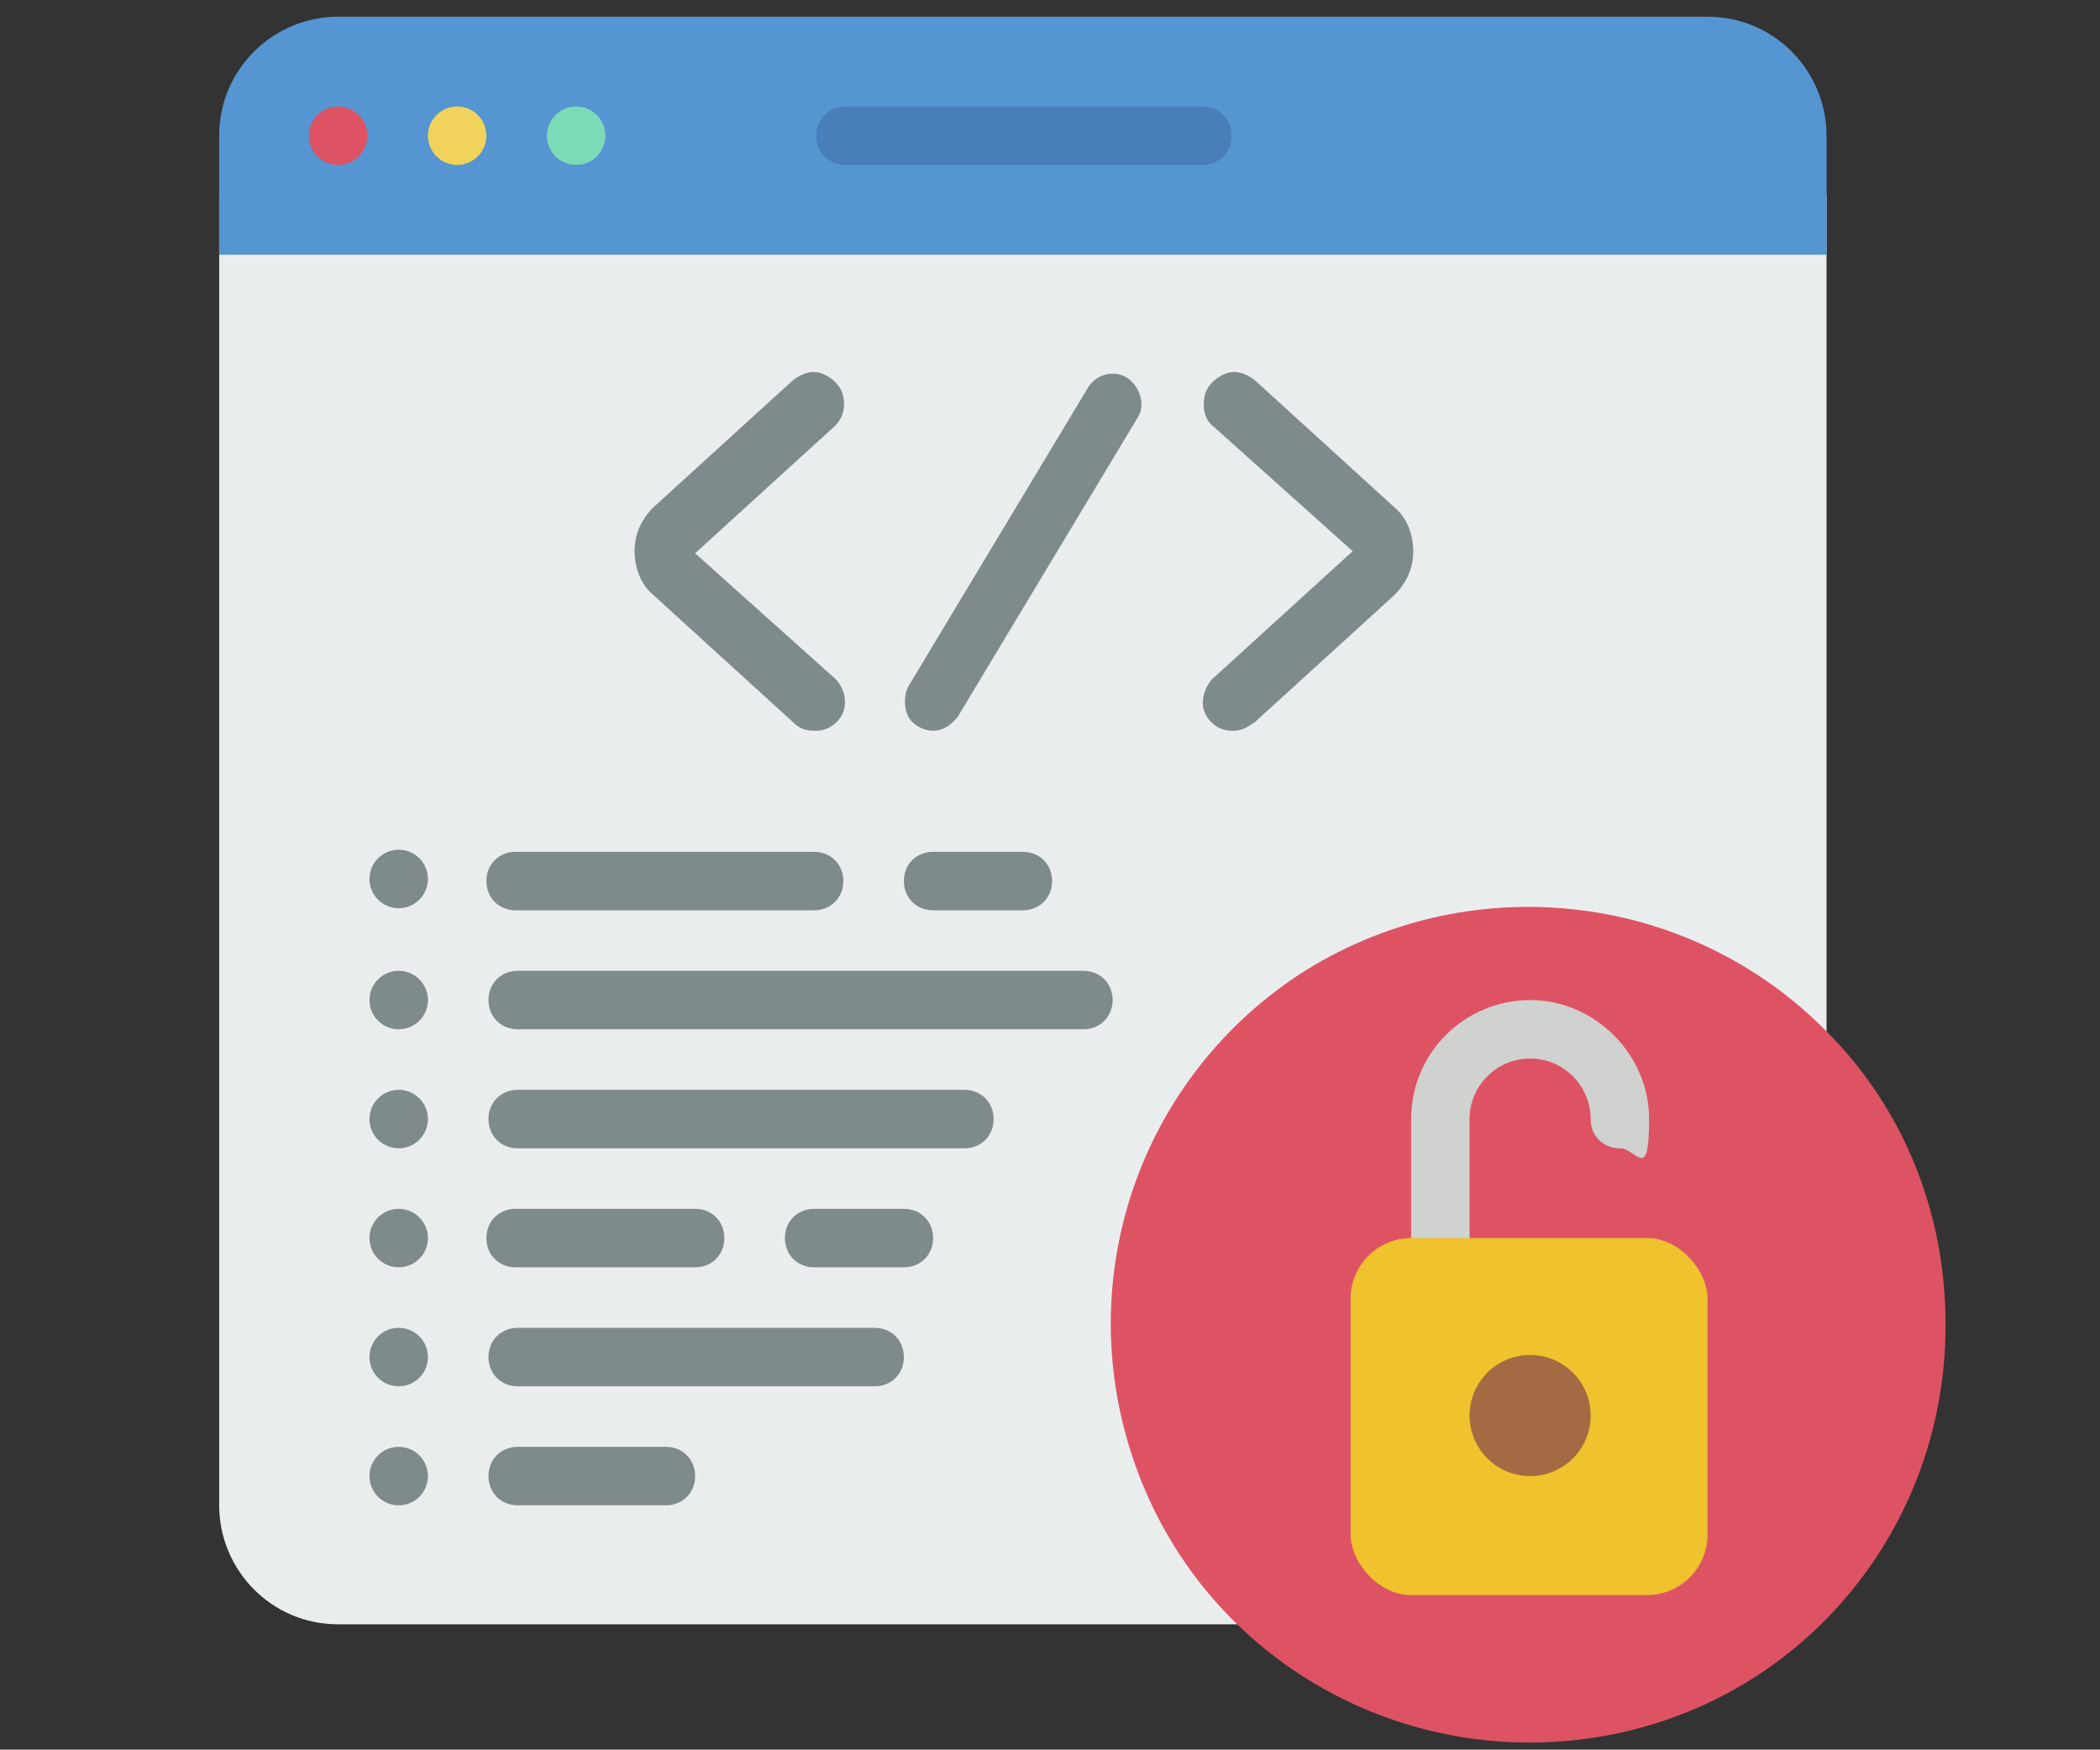
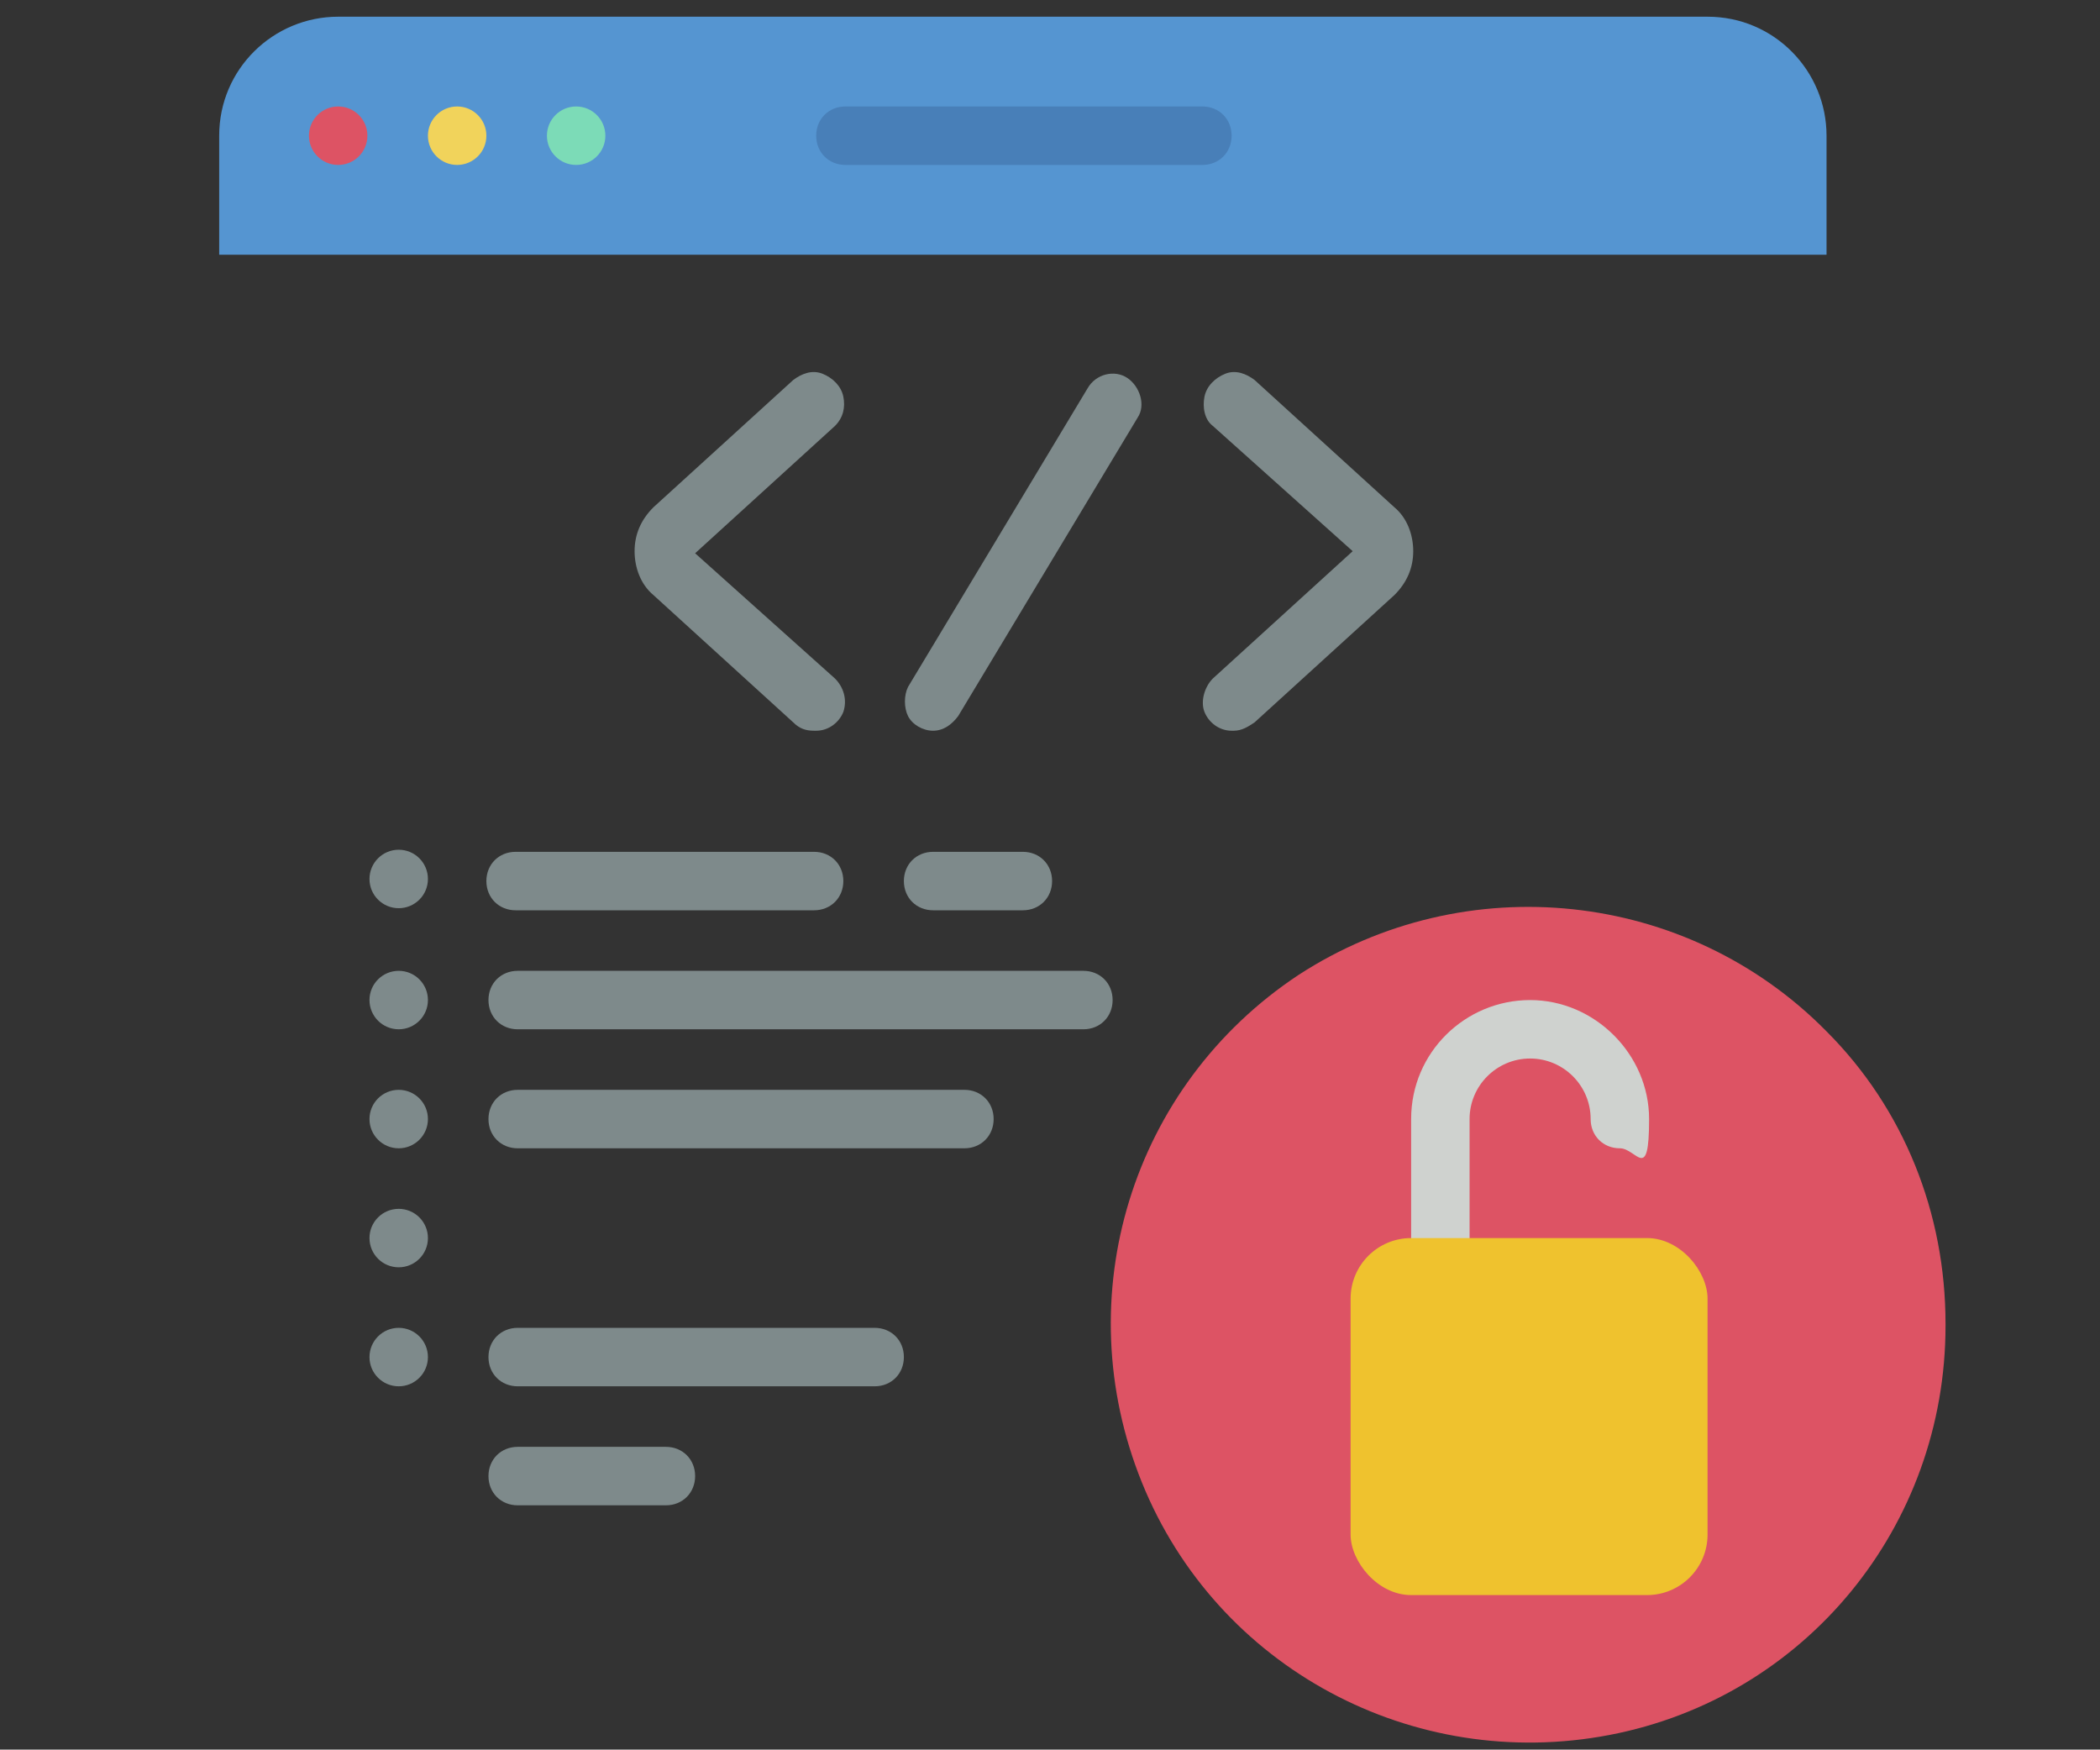
<svg xmlns="http://www.w3.org/2000/svg" version="1.1" viewBox="0 0 100.6 83.8">
  <rect x="0" y="0" width="100.6" height="83.8" fill="#333333" stroke="none" />
  <defs>
    <style>
      .cls-1 {
        fill: #eaedee;
      }

      .cls-2 {
        fill: #5595d1;
      }

      .cls-3 {
        fill: #a36a43;
      }

      .cls-4 {
        fill: #f1d35b;
      }

      .cls-5 {
        fill: #dd5364;
      }

      .cls-6 {
        fill: #7cdbb7;
      }

      .cls-7 {
        fill: #cfd2cf;
      }

      .cls-8 {
        fill: #7e8a8b;
      }

      .cls-9 {
        fill: #487fb8;
      }

      .cls-10 {
        fill: #efc22e;
      }
    </style>
  </defs>
  <g>
    <g id="_レイヤー_1" data-name="レイヤー_1">
      <g id="Page-1">
        <g id="_x30_51---Open-Source">
-           <path id="Shape" class="cls-1" d="M59.3,77.8H16.2c-3.2,0-5.7-2.6-5.7-5.7V9.3h77v40.2l-28.2,28.2Z" />
          <path id="Shape-2" data-name="Shape" class="cls-2" d="M87.5,6.5v5.7H10.5v-5.7c0-3.2,2.6-5.7,5.7-5.7h65.6c3.2,0,5.7,2.6,5.7,5.7Z" />
          <circle id="Oval" class="cls-5" cx="16.2" cy="6.5" r="1.4" />
          <circle id="Oval-2" data-name="Oval" class="cls-4" cx="21.9" cy="6.5" r="1.4" />
          <circle id="Oval-3" data-name="Oval" class="cls-6" cx="27.6" cy="6.5" r="1.4" />
          <path id="Shape-3" data-name="Shape" class="cls-9" d="M57.6,7.9h-17.1c-.8,0-1.4-.6-1.4-1.4s.6-1.4,1.4-1.4h17.1c.8,0,1.4.6,1.4,1.4s-.6,1.4-1.4,1.4Z" />
          <path id="Shape-4" data-name="Shape" class="cls-5" d="M93.2,63.5c0,9.6-6.7,17.8-16.1,19.6-9.4,1.8-18.8-3.2-22.4-12.1s-.5-19,7.5-24.3c8-5.2,18.6-4.1,25.3,2.7,3.7,3.7,5.7,8.7,5.7,14Z" />
          <path id="Shape-5" data-name="Shape" class="cls-7" d="M69,60.7c-.8,0-1.4-.6-1.4-1.4v-5.7c0-3.2,2.6-5.7,5.7-5.7s5.7,2.6,5.7,5.7-.6,1.4-1.4,1.4-1.4-.6-1.4-1.4c0-1.6-1.3-2.9-2.9-2.9s-2.9,1.3-2.9,2.9v5.7c0,.8-.6,1.4-1.4,1.4Z" />
          <g>
            <path id="Shape-6" data-name="Shape" class="cls-8" d="M39,35c-.4,0-.7-.1-1-.4l-6.7-6.1c-.6-.5-.9-1.3-.9-2.1s.3-1.5.9-2.1l6.7-6.1c.4-.3.9-.5,1.4-.3s.9.6,1,1.1c.1.5,0,1-.4,1.4l-6.7,6.1,6.7,6c.4.4.6,1,.4,1.6-.2.5-.7.9-1.3.9h0Z" />
            <path id="Shape-7" data-name="Shape" class="cls-8" d="M59,35c-.6,0-1.1-.4-1.3-.9-.2-.5,0-1.2.4-1.6l6.7-6.1-6.7-6c-.4-.3-.5-.9-.4-1.4.1-.5.5-.9,1-1.1.5-.2,1,0,1.4.3l6.7,6.1c.6.5.9,1.3.9,2.1s-.3,1.5-.9,2.1l-6.7,6.1c-.3.2-.6.4-1,.4h0Z" />
            <path id="Shape-8" data-name="Shape" class="cls-8" d="M44.7,35c-.5,0-1-.3-1.2-.7s-.2-1,0-1.4l8.6-14.3c.4-.7,1.3-.9,1.9-.5s.9,1.3.5,1.9l-8.6,14.3c-.3.4-.7.7-1.2.7Z" />
            <circle id="Oval-4" data-name="Oval" class="cls-8" cx="19.1" cy="42.1" r="1.4" />
            <circle id="Oval-5" data-name="Oval" class="cls-8" cx="19.1" cy="47.9" r="1.4" />
            <circle id="Oval-6" data-name="Oval" class="cls-8" cx="19.1" cy="53.6" r="1.4" />
            <circle id="Oval-7" data-name="Oval" class="cls-8" cx="19.1" cy="59.3" r="1.4" />
            <circle id="Oval-8" data-name="Oval" class="cls-8" cx="19.1" cy="65" r="1.4" />
-             <circle id="Oval-9" data-name="Oval" class="cls-8" cx="19.1" cy="70.7" r="1.4" />
            <path id="Shape-9" data-name="Shape" class="cls-8" d="M39,43.6h-14.3c-.8,0-1.4-.6-1.4-1.4s.6-1.4,1.4-1.4h14.3c.8,0,1.4.6,1.4,1.4s-.6,1.4-1.4,1.4Z" />
            <path id="Shape-10" data-name="Shape" class="cls-8" d="M46.2,55h-21.4c-.8,0-1.4-.6-1.4-1.4s.6-1.4,1.4-1.4h21.4c.8,0,1.4.6,1.4,1.4s-.6,1.4-1.4,1.4Z" />
            <path id="Shape-11" data-name="Shape" class="cls-8" d="M41.9,66.4h-17.1c-.8,0-1.4-.6-1.4-1.4s.6-1.4,1.4-1.4h17.1c.8,0,1.4.6,1.4,1.4s-.6,1.4-1.4,1.4Z" />
            <path id="Shape-12" data-name="Shape" class="cls-8" d="M51.9,49.3h-27.1c-.8,0-1.4-.6-1.4-1.4s.6-1.4,1.4-1.4h27.1c.8,0,1.4.6,1.4,1.4s-.6,1.4-1.4,1.4Z" />
-             <path id="Shape-13" data-name="Shape" class="cls-8" d="M33.3,60.7h-8.6c-.8,0-1.4-.6-1.4-1.4s.6-1.4,1.4-1.4h8.6c.8,0,1.4.6,1.4,1.4s-.6,1.4-1.4,1.4Z" />
            <path id="Shape-14" data-name="Shape" class="cls-8" d="M31.9,72.1h-7.1c-.8,0-1.4-.6-1.4-1.4s.6-1.4,1.4-1.4h7.1c.8,0,1.4.6,1.4,1.4s-.6,1.4-1.4,1.4Z" />
            <path id="Shape-15" data-name="Shape" class="cls-8" d="M49,43.6h-4.3c-.8,0-1.4-.6-1.4-1.4s.6-1.4,1.4-1.4h4.3c.8,0,1.4.6,1.4,1.4s-.6,1.4-1.4,1.4Z" />
-             <path id="Shape-16" data-name="Shape" class="cls-8" d="M43.3,60.7h-4.3c-.8,0-1.4-.6-1.4-1.4s.6-1.4,1.4-1.4h4.3c.8,0,1.4.6,1.4,1.4s-.6,1.4-1.4,1.4Z" />
          </g>
          <rect id="Rectangle-path" class="cls-10" x="64.7" y="59.3" width="17.1" height="17.1" rx="2.9" ry="2.9" />
-           <circle id="Oval-10" data-name="Oval" class="cls-3" cx="73.3" cy="67.8" r="2.9" />
        </g>
      </g>
    </g>
  </g>
</svg>